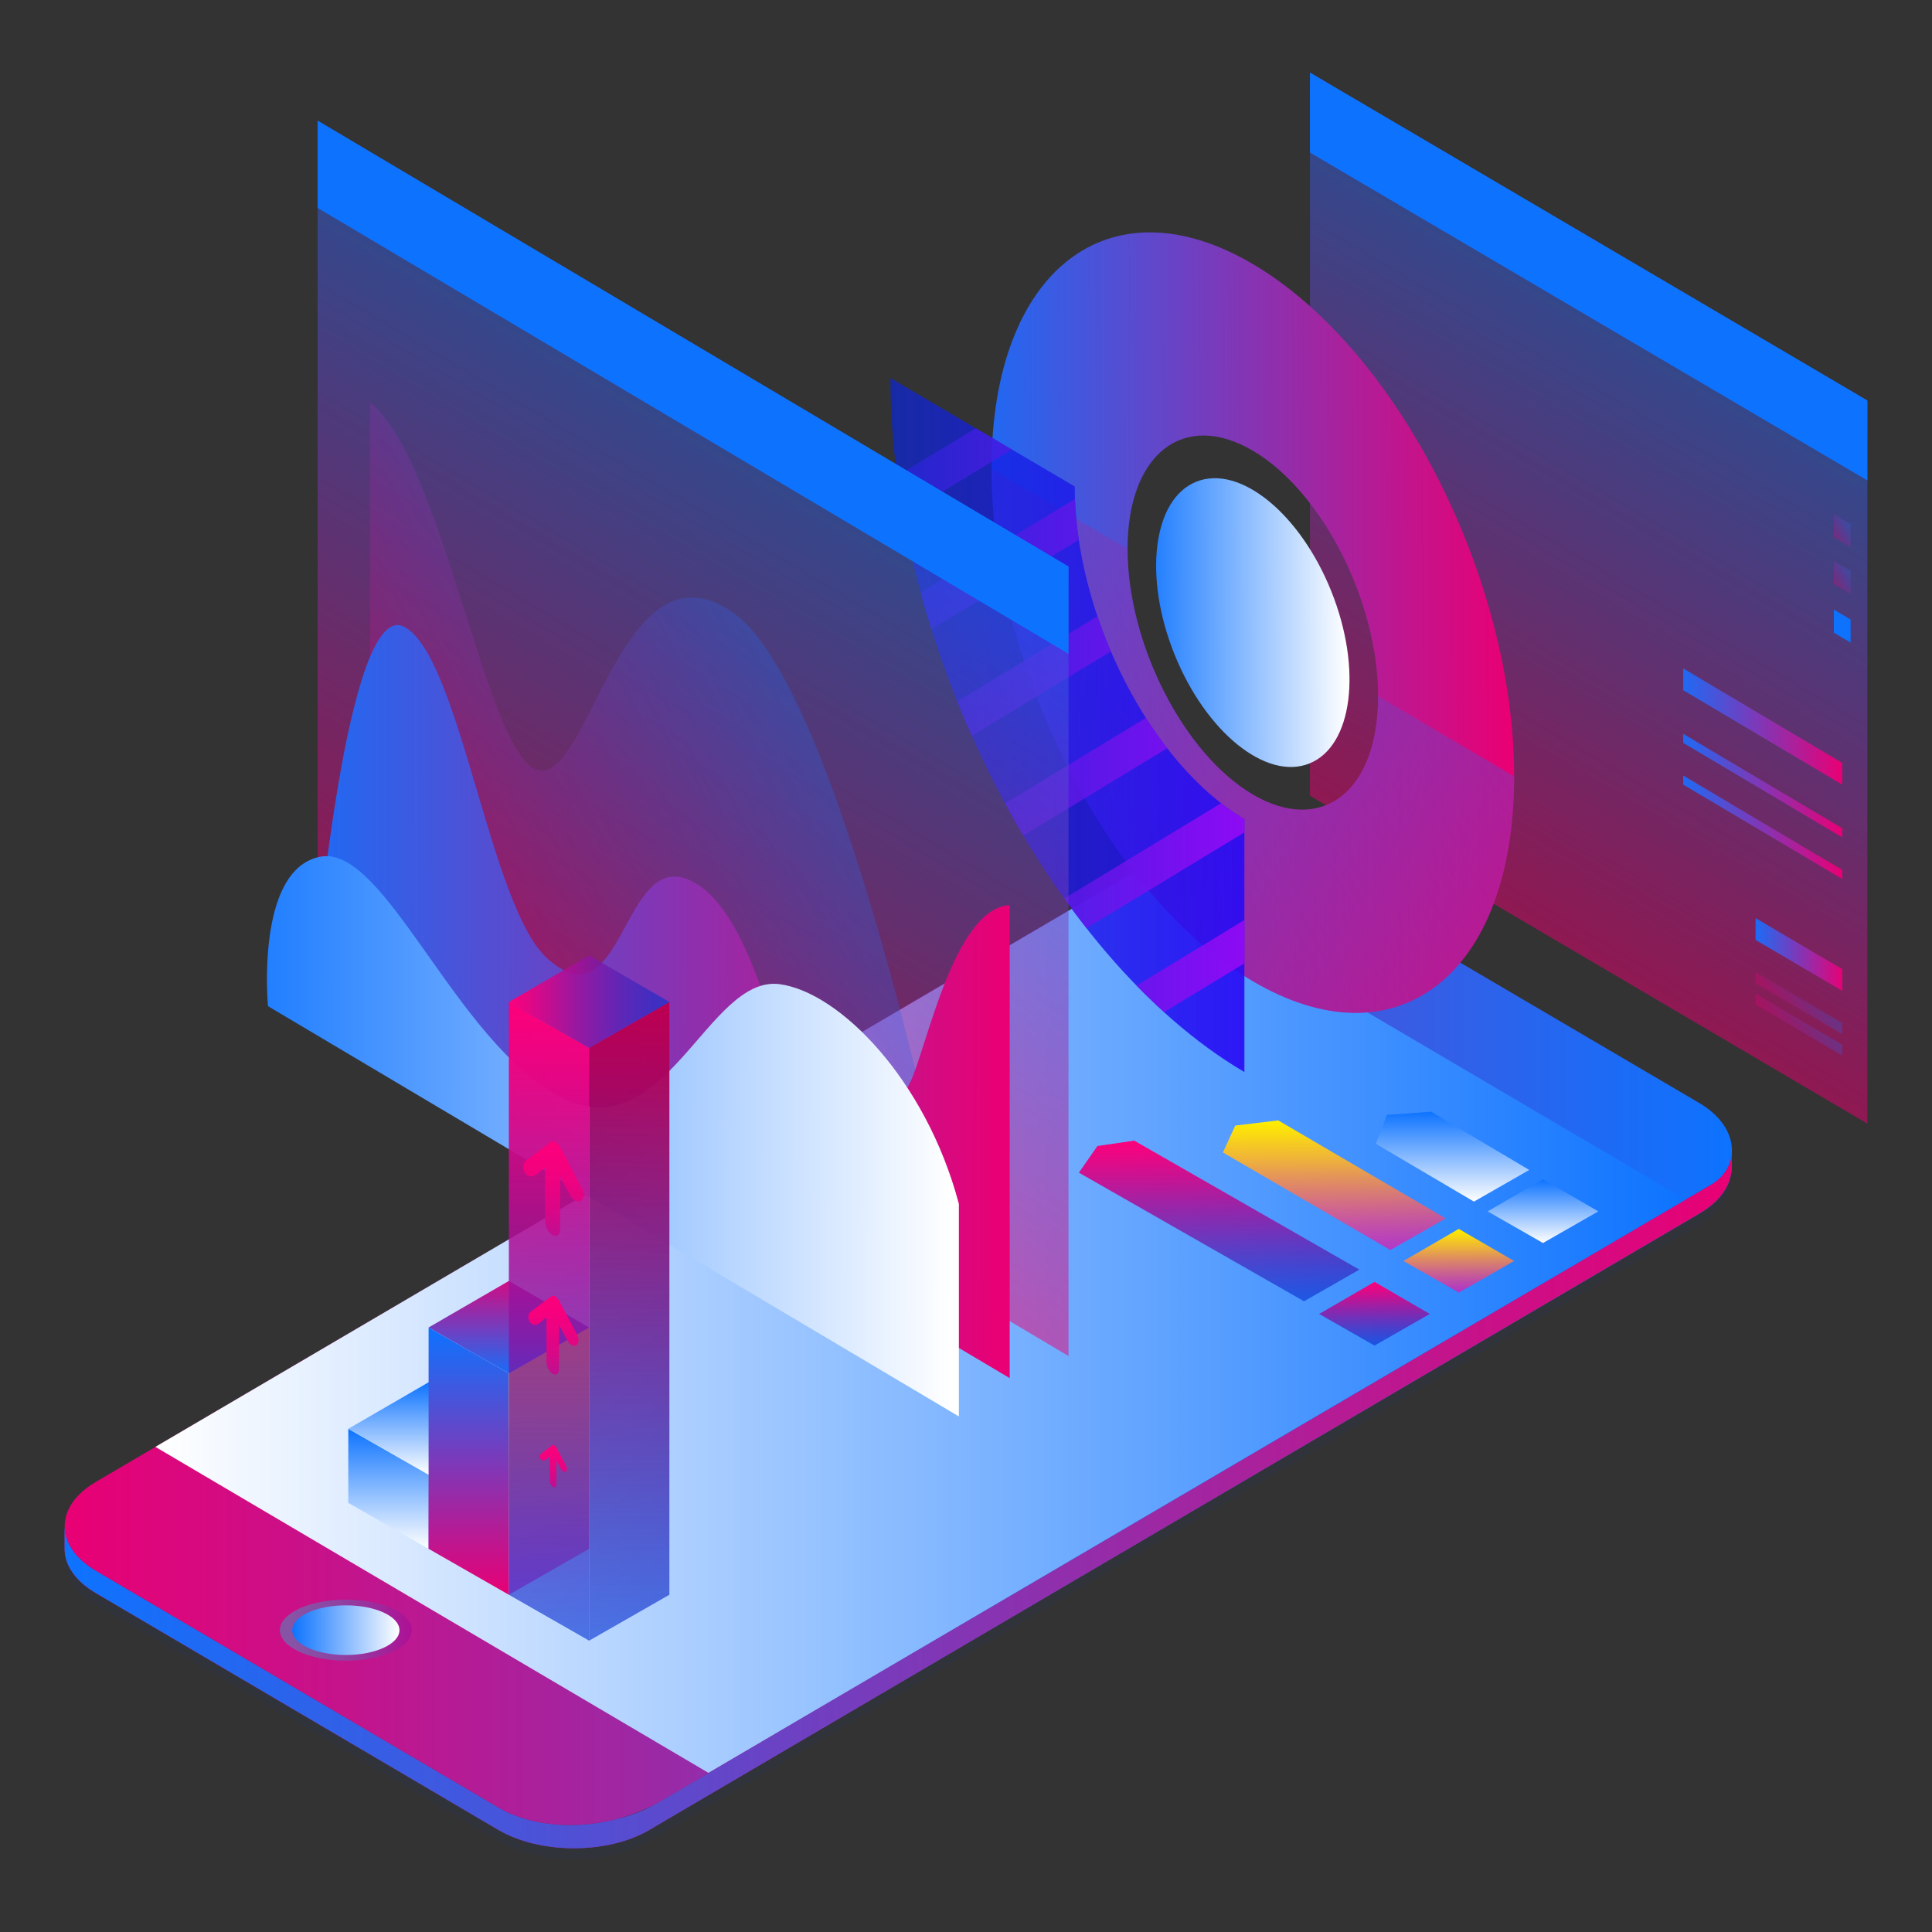
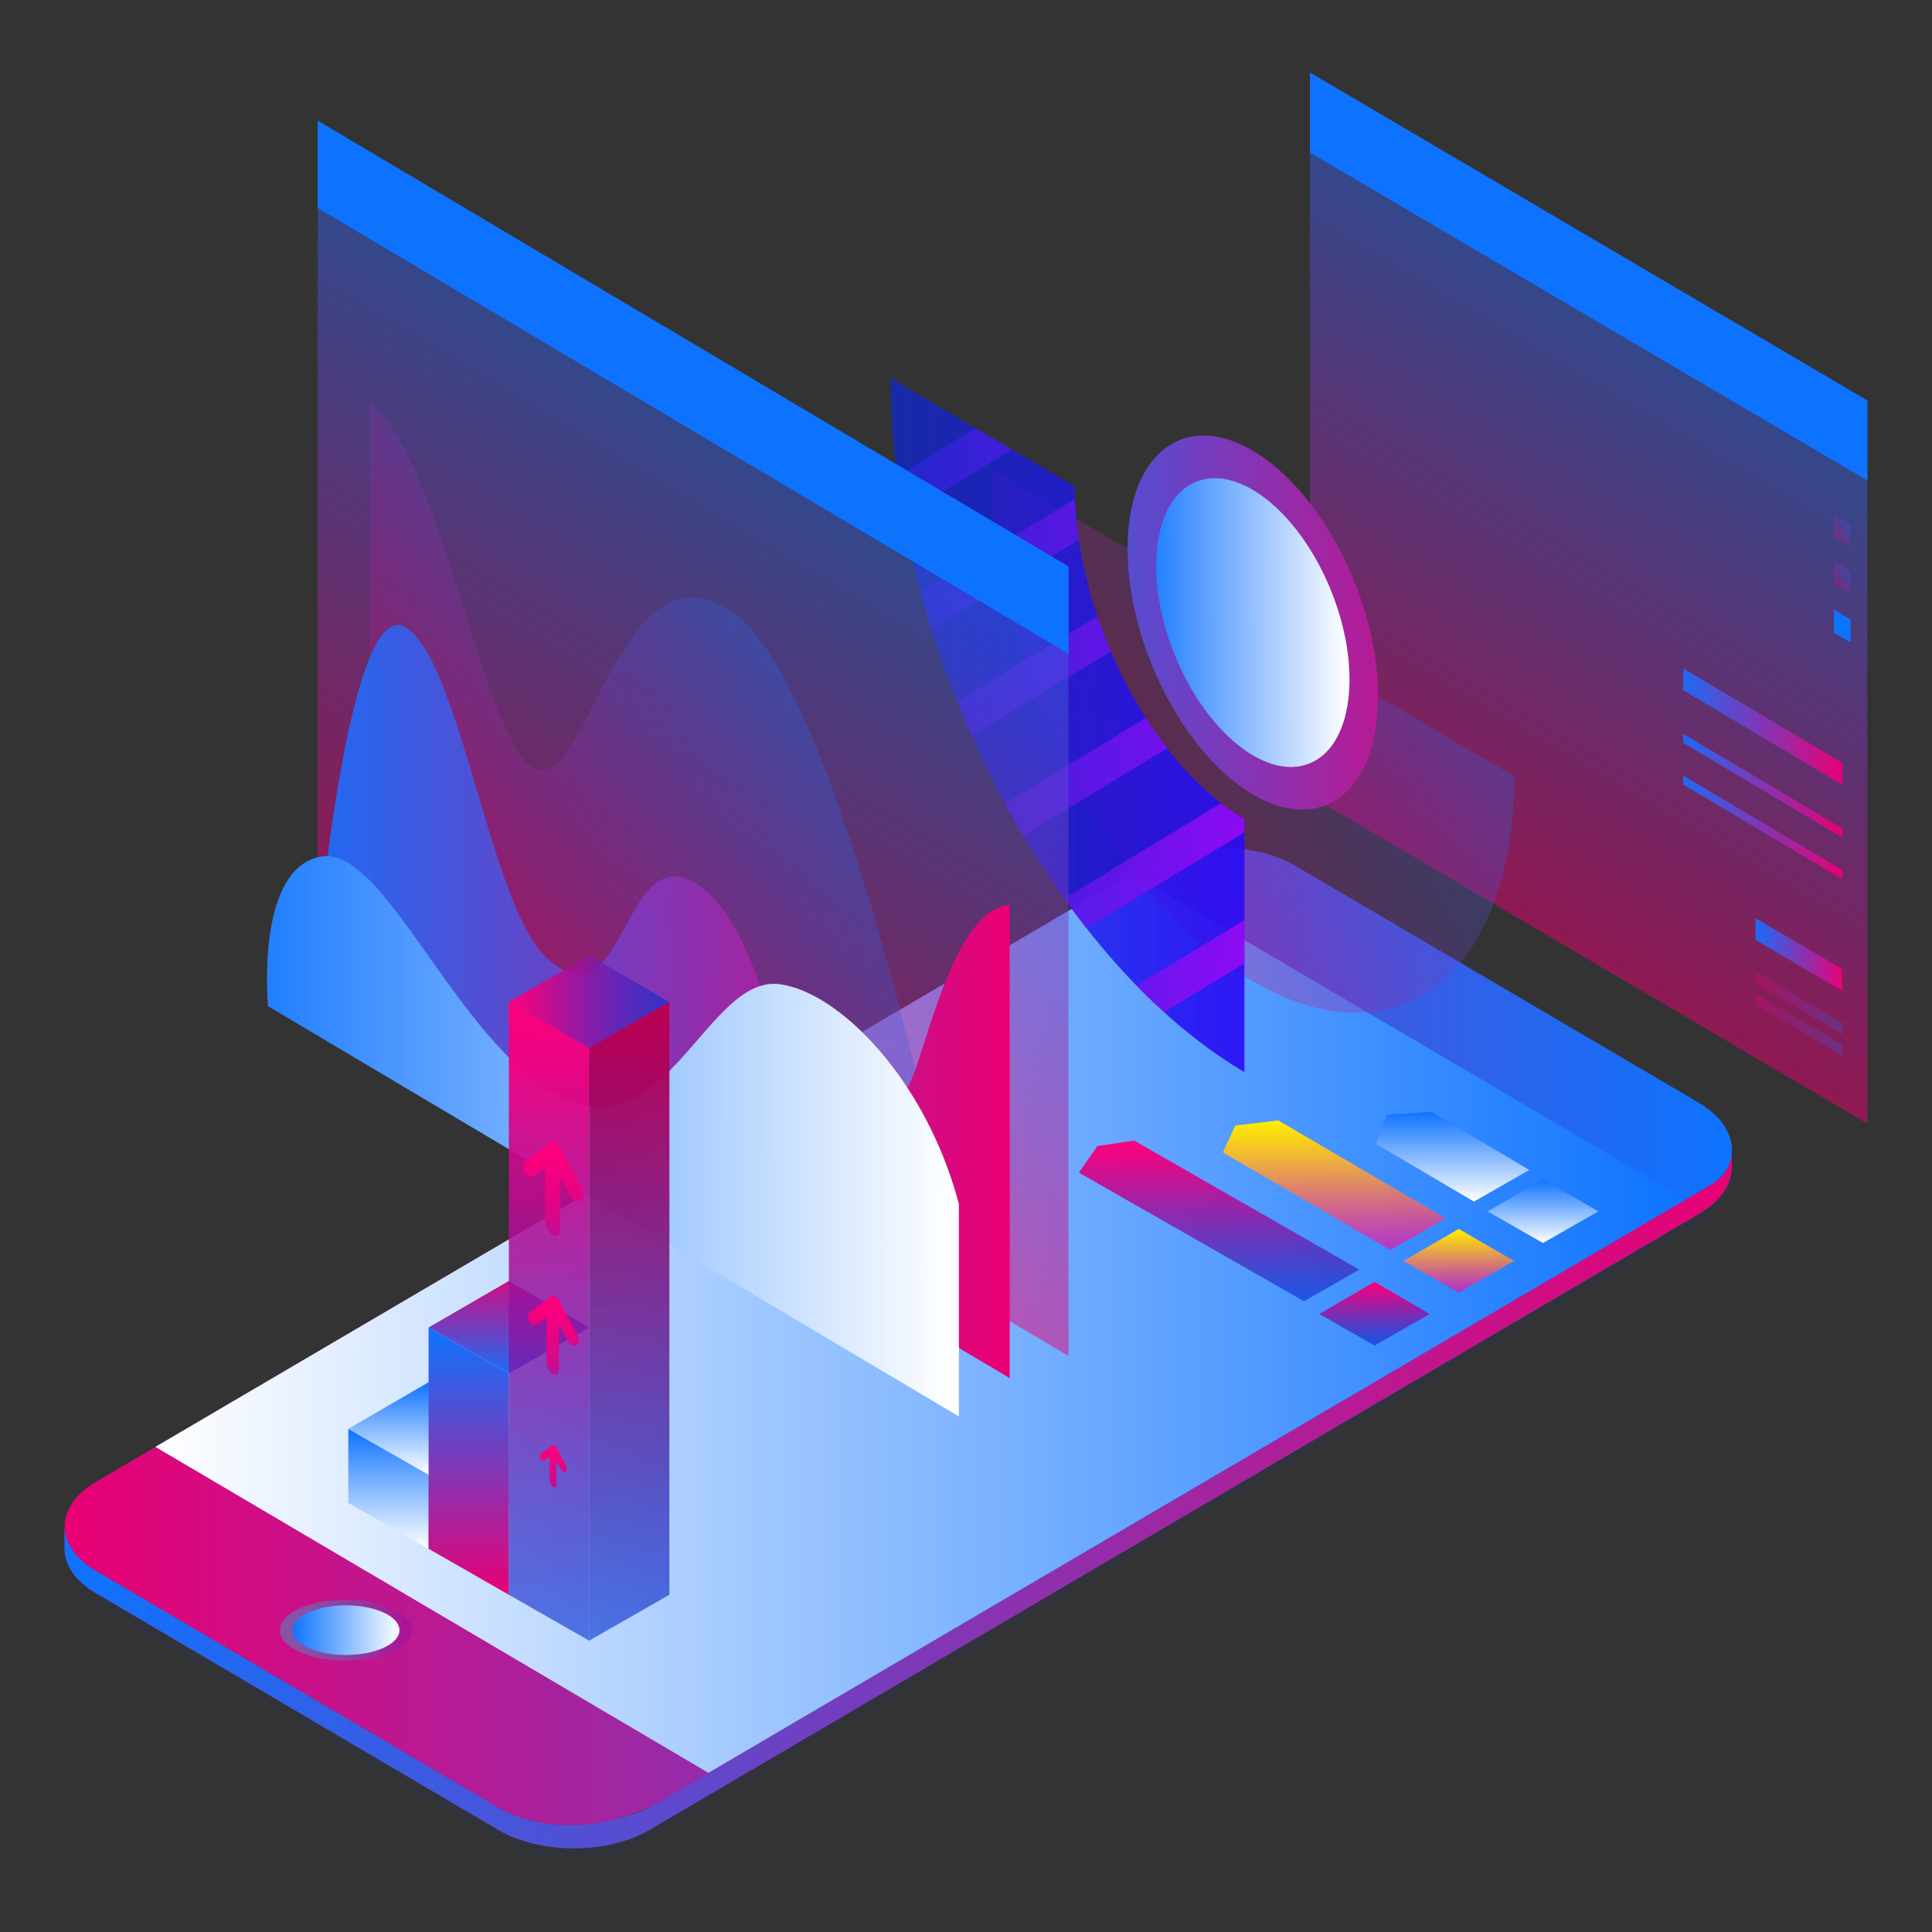
<svg xmlns="http://www.w3.org/2000/svg" xmlns:xlink="http://www.w3.org/1999/xlink" viewBox="0 0 500 500">
  <rect x="0" y="0" width="500" height="500" fill="#333333" stroke="none" />
  <defs>
    <style> .cls-1 { fill: url(#linear-gradient-12); } .cls-1, .cls-2, .cls-3, .cls-4, .cls-5, .cls-6, .cls-7, .cls-8, .cls-9, .cls-10, .cls-11, .cls-12, .cls-13, .cls-14, .cls-15, .cls-16, .cls-17, .cls-18, .cls-19, .cls-20, .cls-21, .cls-22, .cls-23, .cls-24, .cls-25, .cls-26, .cls-27, .cls-28, .cls-29, .cls-30, .cls-31, .cls-32, .cls-33, .cls-34, .cls-35, .cls-36, .cls-37, .cls-38, .cls-39, .cls-40, .cls-41, .cls-42, .cls-43, .cls-44 { stroke-width: 0px; } .cls-2 { fill: url(#linear-gradient-17); } .cls-3 { fill: url(#Degradado_sin_nombre_160); } .cls-4 { fill: url(#linear-gradient); } .cls-5 { fill: url(#linear-gradient-20); } .cls-5, .cls-14 { opacity: .5; } .cls-6 { fill: url(#linear-gradient-6); } .cls-7 { fill: url(#Degradado_sin_nombre_189-2); } .cls-8 { fill: url(#linear-gradient-19); } .cls-8, .cls-9, .cls-15, .cls-17, .cls-30, .cls-37 { opacity: .3; } .cls-9 { fill: url(#linear-gradient-13); } .cls-45 { isolation: isolate; } .cls-10 { fill: url(#Degradado_sin_nombre_153); } .cls-11 { fill: url(#Degradado_sin_nombre_157-3); } .cls-12 { fill: url(#linear-gradient-11); } .cls-13 { fill: url(#Degradado_sin_nombre_141); } .cls-14 { fill: url(#linear-gradient-8); } .cls-15 { fill: url(#linear-gradient-16); } .cls-16 { fill: url(#linear-gradient-5); } .cls-17 { fill: url(#linear-gradient-14); } .cls-18 { fill: url(#linear-gradient-23); } .cls-19 { fill: #283674; opacity: .13; } .cls-19, .cls-44 { mix-blend-mode: multiply; } .cls-20 { fill: url(#linear-gradient-25); } .cls-21 { fill: url(#linear-gradient-22); } .cls-22 { fill: url(#linear-gradient-2); } .cls-23 { fill: url(#Degradado_sin_nombre_157-4); } .cls-24 { fill: url(#linear-gradient-7); } .cls-25 { fill: url(#Degradado_sin_nombre_189-3); } .cls-26 { fill: #0d73ff; } .cls-27 { fill: url(#linear-gradient-3); } .cls-28 { fill: url(#linear-gradient-9); } .cls-29 { fill: url(#linear-gradient-27); } .cls-30 { fill: url(#linear-gradient-15); } .cls-31 { fill: url(#Degradado_sin_nombre_163); } .cls-32 { fill: url(#linear-gradient-24); } .cls-33 { fill: url(#linear-gradient-26); } .cls-34 { fill: url(#linear-gradient-18); } .cls-35 { fill: url(#Degradado_sin_nombre_153-2); } .cls-36 { fill: url(#Degradado_sin_nombre_189); } .cls-37 { fill: url(#linear-gradient-21); } .cls-38 { fill: url(#linear-gradient-10); } .cls-39 { fill: url(#Degradado_sin_nombre_157); } .cls-40 { fill: url(#linear-gradient-4); } .cls-41 { fill: url(#Degradado_sin_nombre_153-3); } .cls-42 { fill: url(#Degradado_sin_nombre_154); } .cls-43 { fill: url(#Degradado_sin_nombre_157-2); } .cls-44 { fill: url(#Degradado_sin_nombre_64); opacity: .34; } </style>
    <linearGradient id="linear-gradient" x1="-4598.31" y1="387.73" x2="-4166.84" y2="387.73" gradientTransform="translate(4615.04)" gradientUnits="userSpaceOnUse">
      <stop offset="0" stop-color="#e90074" />
      <stop offset="1" stop-color="#0d73ff" />
    </linearGradient>
    <linearGradient id="linear-gradient-2" x1="51.48" y1="388.24" x2="482.96" y2="388.24" gradientTransform="translate(499.68) rotate(-180) scale(1 -1)" xlink:href="#linear-gradient" />
    <linearGradient id="linear-gradient-3" x1="-4598.31" y1="345.84" x2="-4166.84" y2="345.84" xlink:href="#linear-gradient" />
    <linearGradient id="linear-gradient-4" x1="-4574.82" y1="342.47" x2="-4178.8" y2="342.47" gradientTransform="translate(4615.04)" gradientUnits="userSpaceOnUse">
      <stop offset="0" stop-color="#fff" />
      <stop offset="1" stop-color="#0d73ff" />
    </linearGradient>
    <linearGradient id="linear-gradient-5" x1="100.36" y1="321.69" x2="100.36" y2="305.2" gradientTransform="translate(499.68) rotate(-180) scale(1 -1)" xlink:href="#linear-gradient-4" />
    <linearGradient id="linear-gradient-6" x1="123.77" y1="310.97" x2="123.77" y2="287.71" gradientTransform="translate(499.68) rotate(-180) scale(1 -1)" xlink:href="#linear-gradient-4" />
    <linearGradient id="Degradado_sin_nombre_153" data-name="Degradado sin nombre 153" x1="122.16" y1="334.53" x2="122.16" y2="318.04" gradientTransform="translate(499.68) rotate(-180) scale(1 -1)" gradientUnits="userSpaceOnUse">
      <stop offset="0" stop-color="#ff01a3" stop-opacity=".6" />
      <stop offset=".05" stop-color="#ff0d9a" stop-opacity=".62" />
      <stop offset=".4" stop-color="#ff6c58" stop-opacity=".78" />
      <stop offset=".68" stop-color="#ffb129" stop-opacity=".9" />
      <stop offset=".89" stop-color="#ffdc0b" stop-opacity=".97" />
      <stop offset=".99" stop-color="#ffed00" />
    </linearGradient>
    <linearGradient id="Degradado_sin_nombre_153-2" data-name="Degradado sin nombre 153" x1="154.37" y1="323.51" x2="154.37" y2="289.96" xlink:href="#Degradado_sin_nombre_153" />
    <linearGradient id="Degradado_sin_nombre_157" data-name="Degradado sin nombre 157" x1="143.97" y1="348.24" x2="143.97" y2="331.75" gradientTransform="translate(499.68) rotate(-180) scale(1 -1)" gradientUnits="userSpaceOnUse">
      <stop offset="0" stop-color="#0030d3" stop-opacity=".6" />
      <stop offset=".1" stop-color="#1e2ac8" stop-opacity=".65" />
      <stop offset=".44" stop-color="#7d18a7" stop-opacity=".8" />
      <stop offset=".71" stop-color="#c20b8f" stop-opacity=".91" />
      <stop offset=".9" stop-color="#ed0380" stop-opacity=".97" />
      <stop offset="1" stop-color="#fe007b" />
    </linearGradient>
    <linearGradient id="Degradado_sin_nombre_157-2" data-name="Degradado sin nombre 157" x1="184.18" y1="336.77" x2="184.18" y2="295.19" xlink:href="#Degradado_sin_nombre_157" />
    <linearGradient id="Degradado_sin_nombre_64" data-name="Degradado sin nombre 64" x1="393.12" y1="421.89" x2="427.24" y2="421.89" gradientTransform="translate(499.68) rotate(-180) scale(1 -1)" gradientUnits="userSpaceOnUse">
      <stop offset="0" stop-color="#95009d" />
      <stop offset=".03" stop-color="#8d0aa0" />
      <stop offset=".23" stop-color="#6349b4" />
      <stop offset=".42" stop-color="#3f7dc4" />
      <stop offset=".6" stop-color="#24a5d1" />
      <stop offset=".76" stop-color="#10c3da" />
      <stop offset=".9" stop-color="#04d4e0" />
      <stop offset="1" stop-color="#00dbe2" />
    </linearGradient>
    <linearGradient id="linear-gradient-7" x1="396.3" y1="421.89" x2="424.06" y2="421.89" gradientTransform="translate(499.68) rotate(-180) scale(1 -1)" xlink:href="#linear-gradient-4" />
    <linearGradient id="linear-gradient-8" x1="81.81" y1="236.5" x2="81.81" y2="32.98" gradientTransform="translate(470.76 44.84) rotate(-149.53) scale(.85 -.86) skewX(-30.95)" xlink:href="#linear-gradient" />
    <linearGradient id="linear-gradient-9" x1="-7.89" y1="205.26" x2="25.58" y2="205.26" gradientTransform="translate(470.76 44.84) rotate(-149.53) scale(.85 -.86) skewX(-30.95)" xlink:href="#linear-gradient" />
    <linearGradient id="linear-gradient-10" x1="-7.6" y1="151.77" x2="53.82" y2="151.77" gradientTransform="translate(470.76 44.84) rotate(-149.53) scale(.85 -.86) skewX(-30.95)" xlink:href="#linear-gradient" />
    <linearGradient id="linear-gradient-11" x1="-7.6" y1="167.05" x2="53.82" y2="167.05" gradientTransform="translate(470.76 44.84) rotate(-149.53) scale(.85 -.86) skewX(-30.95)" xlink:href="#linear-gradient" />
    <linearGradient id="linear-gradient-12" x1="-7.6" y1="177.83" x2="53.82" y2="177.83" gradientTransform="translate(470.76 44.84) rotate(-149.53) scale(.85 -.86) skewX(-30.95)" xlink:href="#linear-gradient" />
    <linearGradient id="linear-gradient-13" x1="14.27" y1="226.07" x2="-1.56" y2="207.76" gradientTransform="translate(470.76 44.84) rotate(-149.53) scale(.85 -.86) skewX(-30.95)" xlink:href="#linear-gradient" />
    <linearGradient id="linear-gradient-14" x1="14.27" y1="231.65" x2="-1.56" y2="213.33" gradientTransform="translate(470.76 44.84) rotate(-149.53) scale(.85 -.86) skewX(-30.95)" xlink:href="#linear-gradient" />
    <linearGradient id="linear-gradient-15" x1="-5.55" y1="92.07" x2="-11.52" y2="85.16" gradientTransform="translate(470.76 44.84) rotate(-149.53) scale(.85 -.86) skewX(-30.95)" xlink:href="#linear-gradient" />
    <linearGradient id="linear-gradient-16" x1="-5.55" y1="104.18" x2="-11.52" y2="97.28" gradientTransform="translate(470.76 44.84) rotate(-149.53) scale(.85 -.86) skewX(-30.95)" xlink:href="#linear-gradient" />
    <linearGradient id="linear-gradient-17" x1="110.38" y1="202.51" x2="312.22" y2="202.51" gradientTransform="translate(470.76 44.84) rotate(-149.53) scale(.85 -.86) skewX(-30.95)" xlink:href="#linear-gradient" />
    <linearGradient id="linear-gradient-18" x1="167.53" y1="202.51" x2="242.21" y2="202.51" gradientTransform="translate(503.54 107.79) rotate(-127.66) scale(.85 -.86) skewX(-30.95)" xlink:href="#linear-gradient-4" />
    <linearGradient id="linear-gradient-19" x1="252.1" y1="278.81" x2="142.98" y2="152.51" gradientTransform="translate(470.76 44.84) rotate(-149.53) scale(.85 -.86) skewX(-30.95)" xlink:href="#linear-gradient" />
    <linearGradient id="Degradado_sin_nombre_141" data-name="Degradado sin nombre 141" x1="130.07" y1="187.65" x2="298.02" y2="187.65" gradientTransform="translate(499.68) rotate(-180) scale(1 -1)" gradientUnits="userSpaceOnUse">
      <stop offset=".01" stop-color="#3700ff" />
      <stop offset=".18" stop-color="#2f06f9" stop-opacity=".95" />
      <stop offset=".53" stop-color="#1d16ea" stop-opacity=".82" />
      <stop offset="1" stop-color="#002fd3" stop-opacity=".6" />
      <stop offset="1" stop-color="#0030d3" stop-opacity=".6" />
    </linearGradient>
    <linearGradient id="Degradado_sin_nombre_163" data-name="Degradado sin nombre 163" x1="130.97" y1="186.38" x2="295.74" y2="186.38" gradientTransform="translate(499.68) rotate(-180) scale(1 -1)" gradientUnits="userSpaceOnUse">
      <stop offset="0" stop-color="#c200ff" />
      <stop offset=".13" stop-color="#b104fb" stop-opacity=".97" />
      <stop offset=".37" stop-color="#860ef1" stop-opacity=".88" />
      <stop offset=".71" stop-color="#421fe1" stop-opacity=".74" />
      <stop offset="1" stop-color="#0030d3" stop-opacity=".6" />
    </linearGradient>
    <linearGradient id="linear-gradient-20" x1="403.6" y1="392.93" x2="403.6" y2="170.74" gradientTransform="translate(451.52 59.61) rotate(-149.3) scale(.78 -.86) skewX(-33.07)" xlink:href="#linear-gradient" />
    <linearGradient id="linear-gradient-21" x1="497.92" y1="408.75" x2="352.25" y2="252.2" gradientTransform="translate(451.52 59.61) rotate(-149.3) scale(.78 -.86) skewX(-33.07)" xlink:href="#linear-gradient" />
    <linearGradient id="linear-gradient-22" x1="285.07" y1="348.79" x2="574.84" y2="348.79" gradientTransform="translate(451.52 59.61) rotate(-149.3) scale(.78 -.86) skewX(-33.07)" xlink:href="#linear-gradient" />
    <linearGradient id="linear-gradient-23" x1="304.59" y1="384.4" x2="593.37" y2="384.4" gradientTransform="translate(451.52 59.61) rotate(-149.3) scale(.78 -.86) skewX(-33.07)" xlink:href="#linear-gradient-4" />
    <linearGradient id="linear-gradient-24" x1="399.15" y1="400.83" x2="399.15" y2="369.77" gradientTransform="translate(499.68) rotate(-180) scale(1 -1)" xlink:href="#linear-gradient-4" />
    <linearGradient id="Degradado_sin_nombre_154" data-name="Degradado sin nombre 154" x1="378.38" y1="400.83" x2="378.38" y2="369.77" gradientTransform="translate(499.68) rotate(-180) scale(1 -1)" gradientUnits="userSpaceOnUse">
      <stop offset="0" stop-color="#9e01ff" stop-opacity=".6" />
      <stop offset=".29" stop-color="#6942e7" stop-opacity=".74" />
      <stop offset=".63" stop-color="#3286cf" stop-opacity=".88" />
      <stop offset=".87" stop-color="#10b1bf" stop-opacity=".97" />
      <stop offset=".99" stop-color="#03c2ba" />
    </linearGradient>
    <linearGradient id="linear-gradient-25" x1="388.76" y1="381.65" x2="388.76" y2="357.73" gradientTransform="translate(499.68) rotate(-180) scale(1 -1)" xlink:href="#linear-gradient-4" />
    <linearGradient id="linear-gradient-26" x1="378.38" y1="412.72" x2="378.38" y2="343.55" gradientTransform="translate(499.68) rotate(-180) scale(1 -1)" xlink:href="#linear-gradient" />
    <linearGradient id="Degradado_sin_nombre_153-3" data-name="Degradado sin nombre 153" x1="357.6" y1="412.72" x2="357.6" y2="343.55" xlink:href="#Degradado_sin_nombre_153" />
    <linearGradient id="linear-gradient-27" x1="367.99" y1="328.41" x2="367.99" y2="357.08" gradientTransform="translate(499.68) rotate(-180) scale(1 -1)" xlink:href="#linear-gradient" />
    <linearGradient id="Degradado_sin_nombre_157-3" data-name="Degradado sin nombre 157" x1="357.6" y1="424.6" x2="357.6" y2="259.31" xlink:href="#Degradado_sin_nombre_157" />
    <linearGradient id="Degradado_sin_nombre_160" data-name="Degradado sin nombre 160" x1="336.83" y1="424.6" x2="336.83" y2="259.31" gradientTransform="translate(499.68) rotate(-180) scale(1 -1)" gradientUnits="userSpaceOnUse">
      <stop offset="0" stop-color="#0030d3" stop-opacity=".6" />
      <stop offset=".27" stop-color="#3b20aa" stop-opacity=".73" />
      <stop offset=".62" stop-color="#7f0f7b" stop-opacity=".87" />
      <stop offset=".87" stop-color="#aa045e" stop-opacity=".96" />
      <stop offset=".99" stop-color="#bb0053" />
    </linearGradient>
    <linearGradient id="Degradado_sin_nombre_157-4" data-name="Degradado sin nombre 157" x1="326.44" y1="259.23" x2="367.99" y2="259.23" xlink:href="#Degradado_sin_nombre_157" />
    <linearGradient id="Degradado_sin_nombre_189" data-name="Degradado sin nombre 189" x1="356.45" y1="348.49" x2="356.45" y2="291.15" gradientTransform="translate(499.68) rotate(-180) scale(1 -1)" gradientUnits="userSpaceOnUse">
      <stop offset="0" stop-color="#0030d3" stop-opacity=".6" />
      <stop offset=".01" stop-color="#072ed0" stop-opacity=".61" />
      <stop offset=".13" stop-color="#4023bc" stop-opacity=".7" />
      <stop offset=".25" stop-color="#731aab" stop-opacity=".78" />
      <stop offset=".37" stop-color="#9d129c" stop-opacity=".85" />
      <stop offset=".49" stop-color="#c00b90" stop-opacity=".9" />
      <stop offset=".61" stop-color="#db0686" stop-opacity=".95" />
      <stop offset=".74" stop-color="#ee0280" stop-opacity=".98" />
      <stop offset=".86" stop-color="#fa007c" stop-opacity=".99" />
      <stop offset="1" stop-color="#fe007b" />
    </linearGradient>
    <linearGradient id="Degradado_sin_nombre_189-2" data-name="Degradado sin nombre 189" x1="356.45" y1="379.61" x2="356.45" y2="331.81" xlink:href="#Degradado_sin_nombre_189" />
    <linearGradient id="Degradado_sin_nombre_189-3" data-name="Degradado sin nombre 189" x1="356.45" y1="397.78" x2="356.45" y2="372.07" xlink:href="#Degradado_sin_nombre_189" />
  </defs>
  <g class="cls-45">
    <g id="DESIGNED_BY_FREEPIK" data-name="DESIGNED BY FREEPIK">
      <g>
        <g>
          <path class="cls-19" d="m439.7,314.13l-271.68,159.48c-10.73,6.3-28.29,6.29-39.02-.02l-104.23-61.32c-4.68-2.75-7.32-6.27-7.91-9.89-.63,4.58,1.99,9.28,7.91,12.77l104.23,61.32c10.73,6.31,28.29,6.32,39.02.02l271.68-159.48c5.58-3.27,8.23-7.62,8-11.94-1.06,3.56-3.79,6.58-8,9.05Z" />
          <g>
            <g>
              <path class="cls-4" d="m448,297.13c.42,3.95-1.31,7.14-5.1,9.39l-271.68,159.48c-.42.24-.85.46-1.27.68l-1.93,1.13c-10.73,6.3-28.29,6.29-39.02-.02l-104.23-61.32c-.64-.38-1.24-.77-1.81-1.18-.24-.17-.44-.35-.66-.52-.31-.24-.62-.47-.9-.72-.27-.24-.51-.48-.76-.73-.19-.19-.39-.37-.56-.56-.27-.29-.51-.59-.75-.89-.11-.14-.23-.29-.34-.43-.25-.34-.47-.69-.68-1.04-.06-.1-.13-.21-.18-.31-.22-.39-.4-.78-.57-1.17-.03-.06-.05-.13-.08-.19-.17-.43-.31-.86-.42-1.29,0-.03-.01-.06-.02-.08-.11-.46-.19-.92-.24-1.39h0s-.08-.01-.08-.01v4.84c0,4.16,2.68,8.32,8.04,11.47l104.23,61.32c10.73,6.31,28.29,6.32,39.02.02l271.68-159.48c5.49-3.22,8.5-7.37,8.5-12.45v-3.56s-.21-1-.21-1Z" />
              <path class="cls-22" d="m18.13,400.09s0,0,0,0c.06.1.12.21.18.31,0,0,0,0,0,0,.21.35.43.7.68,1.04h0c.11.15.23.29.34.43,0,0,0,0,0,0,.59.75,1.27,1.48,2.06,2.18h0c.06.05.12.1.18.15.93.8,1.98,1.56,3.19,2.27l104.23,61.32c7.76,4.57,19.09,5.81,30.04,3.09,3.86-.87,7.45-2.17,10.4-3.91l.5-.3c.43-.23.86-.44,1.28-.69l271.68-159.48c1.93-1.15,3.29-2.56,4.11-4.18.71-1.3,1.11-2.72,1.18-4.2v3.55c.01,5.07-3,9.22-8.49,12.45l-271.68,159.48c-10.73,6.3-28.29,6.29-39.02-.02l-104.23-61.32c-5.36-3.16-8.05-7.32-8.04-11.47v-5.47s.08.63.08.63c.14,1.4.58,2.79,1.33,4.13Z" />
              <path class="cls-27" d="m24.78,383.53c-10.73,6.3-10.73,16.63,0,22.94l104.23,61.32c10.73,6.31,28.29,6.32,42.22-1.79l271.68-159.48c7.54-4.49,7.54-14.8-3.2-21.1l-104.43-61.33c-10.73-6.3-28.29-6.3-39.03,0L24.78,383.53Z" />
              <polygon class="cls-40" points="40.21 374.45 183.34 458.81 436.23 310.43 292.87 226.13 40.21 374.45" />
              <g>
                <polygon class="cls-16" points="385 313.5 399.32 321.69 413.64 313.5 399.32 305.2 385 313.5" />
                <polygon class="cls-6" points="356.05 296 381.45 310.97 395.77 302.78 370.37 287.71 358.93 288.53 356.05 296" />
                <polygon class="cls-10" points="363.21 326.34 377.53 334.53 391.84 326.34 377.53 318.04 363.21 326.34" />
                <polygon class="cls-35" points="316.48 298.26 359.82 323.51 374.14 315.32 330.8 289.96 319.68 291.3 316.48 298.26" />
                <polygon class="cls-39" points="341.4 340.05 355.72 348.24 370.03 340.05 355.72 331.75 341.4 340.05" />
                <polygon class="cls-43" points="279.21 303.48 337.48 336.77 351.8 328.58 293.53 295.19 284.01 296.59 279.21 303.48" />
              </g>
            </g>
            <path class="cls-44" d="m89.5,413.99c9.42,0,17.06,3.54,17.06,7.9,0,4.36-7.64,7.89-17.06,7.89-9.42,0-17.06-3.53-17.06-7.89,0-4.37,7.64-7.9,17.06-7.9Z" />
            <path class="cls-24" d="m89.5,415.46c7.67,0,13.88,2.88,13.88,6.43,0,3.55-6.22,6.42-13.88,6.42-7.67,0-13.88-2.88-13.88-6.42s6.21-6.43,13.88-6.43Z" />
          </g>
        </g>
        <g>
          <g>
            <g>
              <polygon class="cls-14" points="339.02 205.94 483.27 290.8 483.27 103.65 339.02 18.79 339.02 205.94" />
              <polygon class="cls-26" points="339.02 39.47 483.27 124.33 483.27 103.65 339.02 18.79 339.02 39.47" />
            </g>
            <polygon class="cls-28" points="454.34 243.25 476.77 256.44 476.77 250.81 454.34 237.61 454.34 243.25" />
            <polygon class="cls-38" points="435.61 178.62 476.77 203.07 476.77 197.44 435.61 172.99 435.61 178.62" />
            <polygon class="cls-12" points="435.61 192.26 476.77 216.71 476.77 214.36 435.61 189.91 435.61 192.26" />
            <polygon class="cls-1" points="435.61 203.05 476.77 227.5 476.77 225.14 435.61 200.69 435.61 203.05" />
            <polygon class="cls-9" points="454.34 254.42 476.77 267.62 476.77 264.8 454.34 251.61 454.34 254.42" />
            <polygon class="cls-17" points="454.34 260 476.77 273.19 476.77 270.38 454.34 257.18 454.34 260" />
            <polygon class="cls-30" points="474.6 139.03 478.93 141.58 478.93 135.63 474.6 133.08 474.6 139.03" />
            <polygon class="cls-15" points="474.6 151.15 478.93 153.7 478.93 147.75 474.6 145.2 474.6 151.15" />
            <polygon class="cls-26" points="474.6 163.73 478.93 166.28 478.93 160.33 474.6 157.78 474.6 163.73" />
          </g>
          <g>
-             <path class="cls-2" d="m256.6,121.35c0,51.26,30.28,110.62,67.63,132.59,37.35,21.97,67.63-1.77,67.63-53.02,0-51.26-30.28-110.62-67.63-132.59-37.35-21.97-67.63,1.77-67.63,53.02Zm35.21,20.71c0-24.57,14.51-35.95,32.42-25.42,17.9,10.53,32.42,38.99,32.42,63.56,0,24.57-14.51,35.95-32.42,25.42-17.9-10.53-32.42-38.99-32.42-63.56Z" />
+             <path class="cls-2" d="m256.6,121.35Zm35.21,20.71c0-24.57,14.51-35.95,32.42-25.42,17.9,10.53,32.42,38.99,32.42,63.56,0,24.57-14.51,35.95-32.42,25.42-17.9-10.53-32.42-38.99-32.42-63.56Z" />
            <ellipse class="cls-34" cx="324.23" cy="161.13" rx="21.87" ry="39.29" transform="translate(-36.69 132.37) rotate(-21.87)" />
            <path class="cls-8" d="m291.81,142.06h0c0,24.57,14.51,53.02,32.42,63.56,17.9,10.53,32.42-.85,32.42-25.42h0s35.21,20.71,35.21,20.71h0c0,51.26-30.28,75-67.63,53.02-37.35-21.97-67.63-81.33-67.63-132.59h0s35.21,20.71,35.21,20.71Z" />
            <path class="cls-13" d="m278.14,125.9h0c0,33.28,19.66,71.83,43.91,86.09v65.45c-50.59-29.76-91.61-110.17-91.61-179.6h0s47.7,28.06,47.7,28.06Z" />
            <path class="cls-31" d="m316.03,207.87l-40.6,24.65c1.88,2.63,3.8,5.2,5.76,7.7l40.85-24.8v-3.42c-2.04-1.2-4.05-2.59-6.02-4.12Zm-19.47-22.08l-36.44,22.12c1.53,2.82,3.11,5.59,4.73,8.33l37.23-22.6c-1.92-2.48-3.77-5.11-5.51-7.85Zm25.49,52.32l-27.91,16.95c2.34,2.4,4.72,4.68,7.13,6.87l20.79-12.62v-11.2Zm-89.88-114.93c.45,3.4.99,6.81,1.61,10.22l28.11-17.07-9.37-5.51-20.35,12.35Zm46.03,5.95l-39.91,24.23c.86,3.18,1.79,6.35,2.78,9.51l38.13-23.15c-.53-3.55-.88-7.09-1.01-10.59Zm5.83,30.36l-36.28,22.03c1.2,3,2.45,5.97,3.76,8.92l35.99-21.85c-1.27-2.98-2.44-6.01-3.48-9.09Z" />
          </g>
        </g>
        <g>
          <polygon class="cls-5" points="82.2 235.53 276.53 350.94 276.53 146.62 82.2 31.22 82.2 235.53" />
          <polygon class="cls-26" points="82.2 53.8 276.53 169.2 276.53 146.62 82.2 31.22 82.2 53.8" />
          <path class="cls-37" d="m247.2,322.43s-28.37-143.17-57.26-163.73c-28.89-20.56-37.38,43.78-50.68,40.65-13.3-3.14-24.63-80.61-43.5-95.22v128.36s151.45,89.94,151.45,89.94Z" />
          <path class="cls-21" d="m261.31,356.64v-122.37c-14.41.7-21.51,37.18-25.78,45.88-8.67,17.64-19.81,21.24-26.6,10.37-6.79-10.87-12.76-54.67-30.4-62.73-17.64-8.06-17.27,38.52-37.19,19.95-14.66-13.67-22.42-78.19-36.74-85.53-14.93-7.66-22.98,87.74-22.98,87.74l179.68,106.7Z" />
          <path class="cls-18" d="m248.15,366.57l-178.8-106.18s-3.32-35.38,13.51-38.67c16.83-3.29,35.01,48.03,62.15,62.14,27.14,14.11,38.08-31.62,56.74-29.16,15.54,2.05,37.91,24.78,46.41,56.88,0,29,0,54.99,0,54.99Z" />
        </g>
        <g>
          <g>
            <g>
              <polygon class="cls-32" points="90.14 369.77 90.14 388.95 110.92 400.83 110.92 381.65 90.14 369.77" />
              <polygon class="cls-42" points="131.69 369.77 131.69 388.95 110.92 400.83 110.92 381.65 131.69 369.77" />
              <polygon class="cls-20" points="90.14 369.77 110.92 381.65 131.69 369.77 110.92 357.73 90.14 369.77" />
            </g>
            <g>
              <polygon class="cls-33" points="110.92 343.55 110.92 400.83 131.69 412.72 131.69 355.43 110.92 343.55" />
-               <polygon class="cls-41" points="152.47 343.55 152.47 400.83 131.69 412.72 131.69 355.43 152.47 343.55" />
              <polygon class="cls-29" points="110.92 343.55 131.69 355.43 152.47 343.55 131.69 331.51 110.92 343.55" />
            </g>
          </g>
          <g>
            <polygon class="cls-11" points="131.69 259.31 131.69 412.72 152.47 424.6 152.47 271.19 131.69 259.31" />
            <polygon class="cls-3" points="173.24 259.31 173.24 412.72 152.47 424.6 152.47 271.19 173.24 259.31" />
            <polygon class="cls-23" points="131.69 259.31 152.47 271.19 173.24 259.31 152.47 247.27 131.69 259.31" />
          </g>
        </g>
        <g>
          <path class="cls-36" d="m135.98,300.51l5.65-4.26s.08-.07.12-.09l.79-.6c.67-.5,1.75.11,2.42,1.37l5.58,10.48c.67,1.25.6,2.6,0,3.17-.81.77-2.27.1-2.94-1.16l-2.64-4.88v13.56c0,1.31-.72,2.08-1.71,1.67-1.18-.49-2.18-2.26-2.18-3.77v-13.85s-2.4,1.9-2.4,1.9c-.33.25-1.7.91-2.69-.36-.78-1-.67-2.67,0-3.17Z" />
          <path class="cls-7" d="m137.19,339.61l4.71-3.55s.07-.06.1-.08l.66-.5c.56-.42,1.46.1,2.02,1.14l4.65,8.73c.56,1.05.5,2.17,0,2.64-.68.64-1.89.08-2.45-.97l-2.2-4.07v11.3c0,1.09-.6,1.74-1.43,1.4-.98-.4-1.82-1.88-1.82-3.14v-11.55s-2,1.59-2,1.59c-.28.21-1.41.76-2.25-.3-.65-.83-.56-2.23,0-2.64Z" />
          <path class="cls-25" d="m139.98,376.26l2.53-1.91s.04-.03.05-.04l.36-.27c.3-.22.78.05,1.08.61l2.5,4.7c.3.56.27,1.16,0,1.42-.36.35-1.02.04-1.32-.52l-1.18-2.19v6.08c0,.59-.32.93-.77.75-.53-.22-.98-1.01-.98-1.69v-6.21s-1.08.85-1.08.85c-.15.11-.76.41-1.21-.16-.35-.45-.3-1.2,0-1.42Z" />
        </g>
      </g>
    </g>
  </g>
</svg>